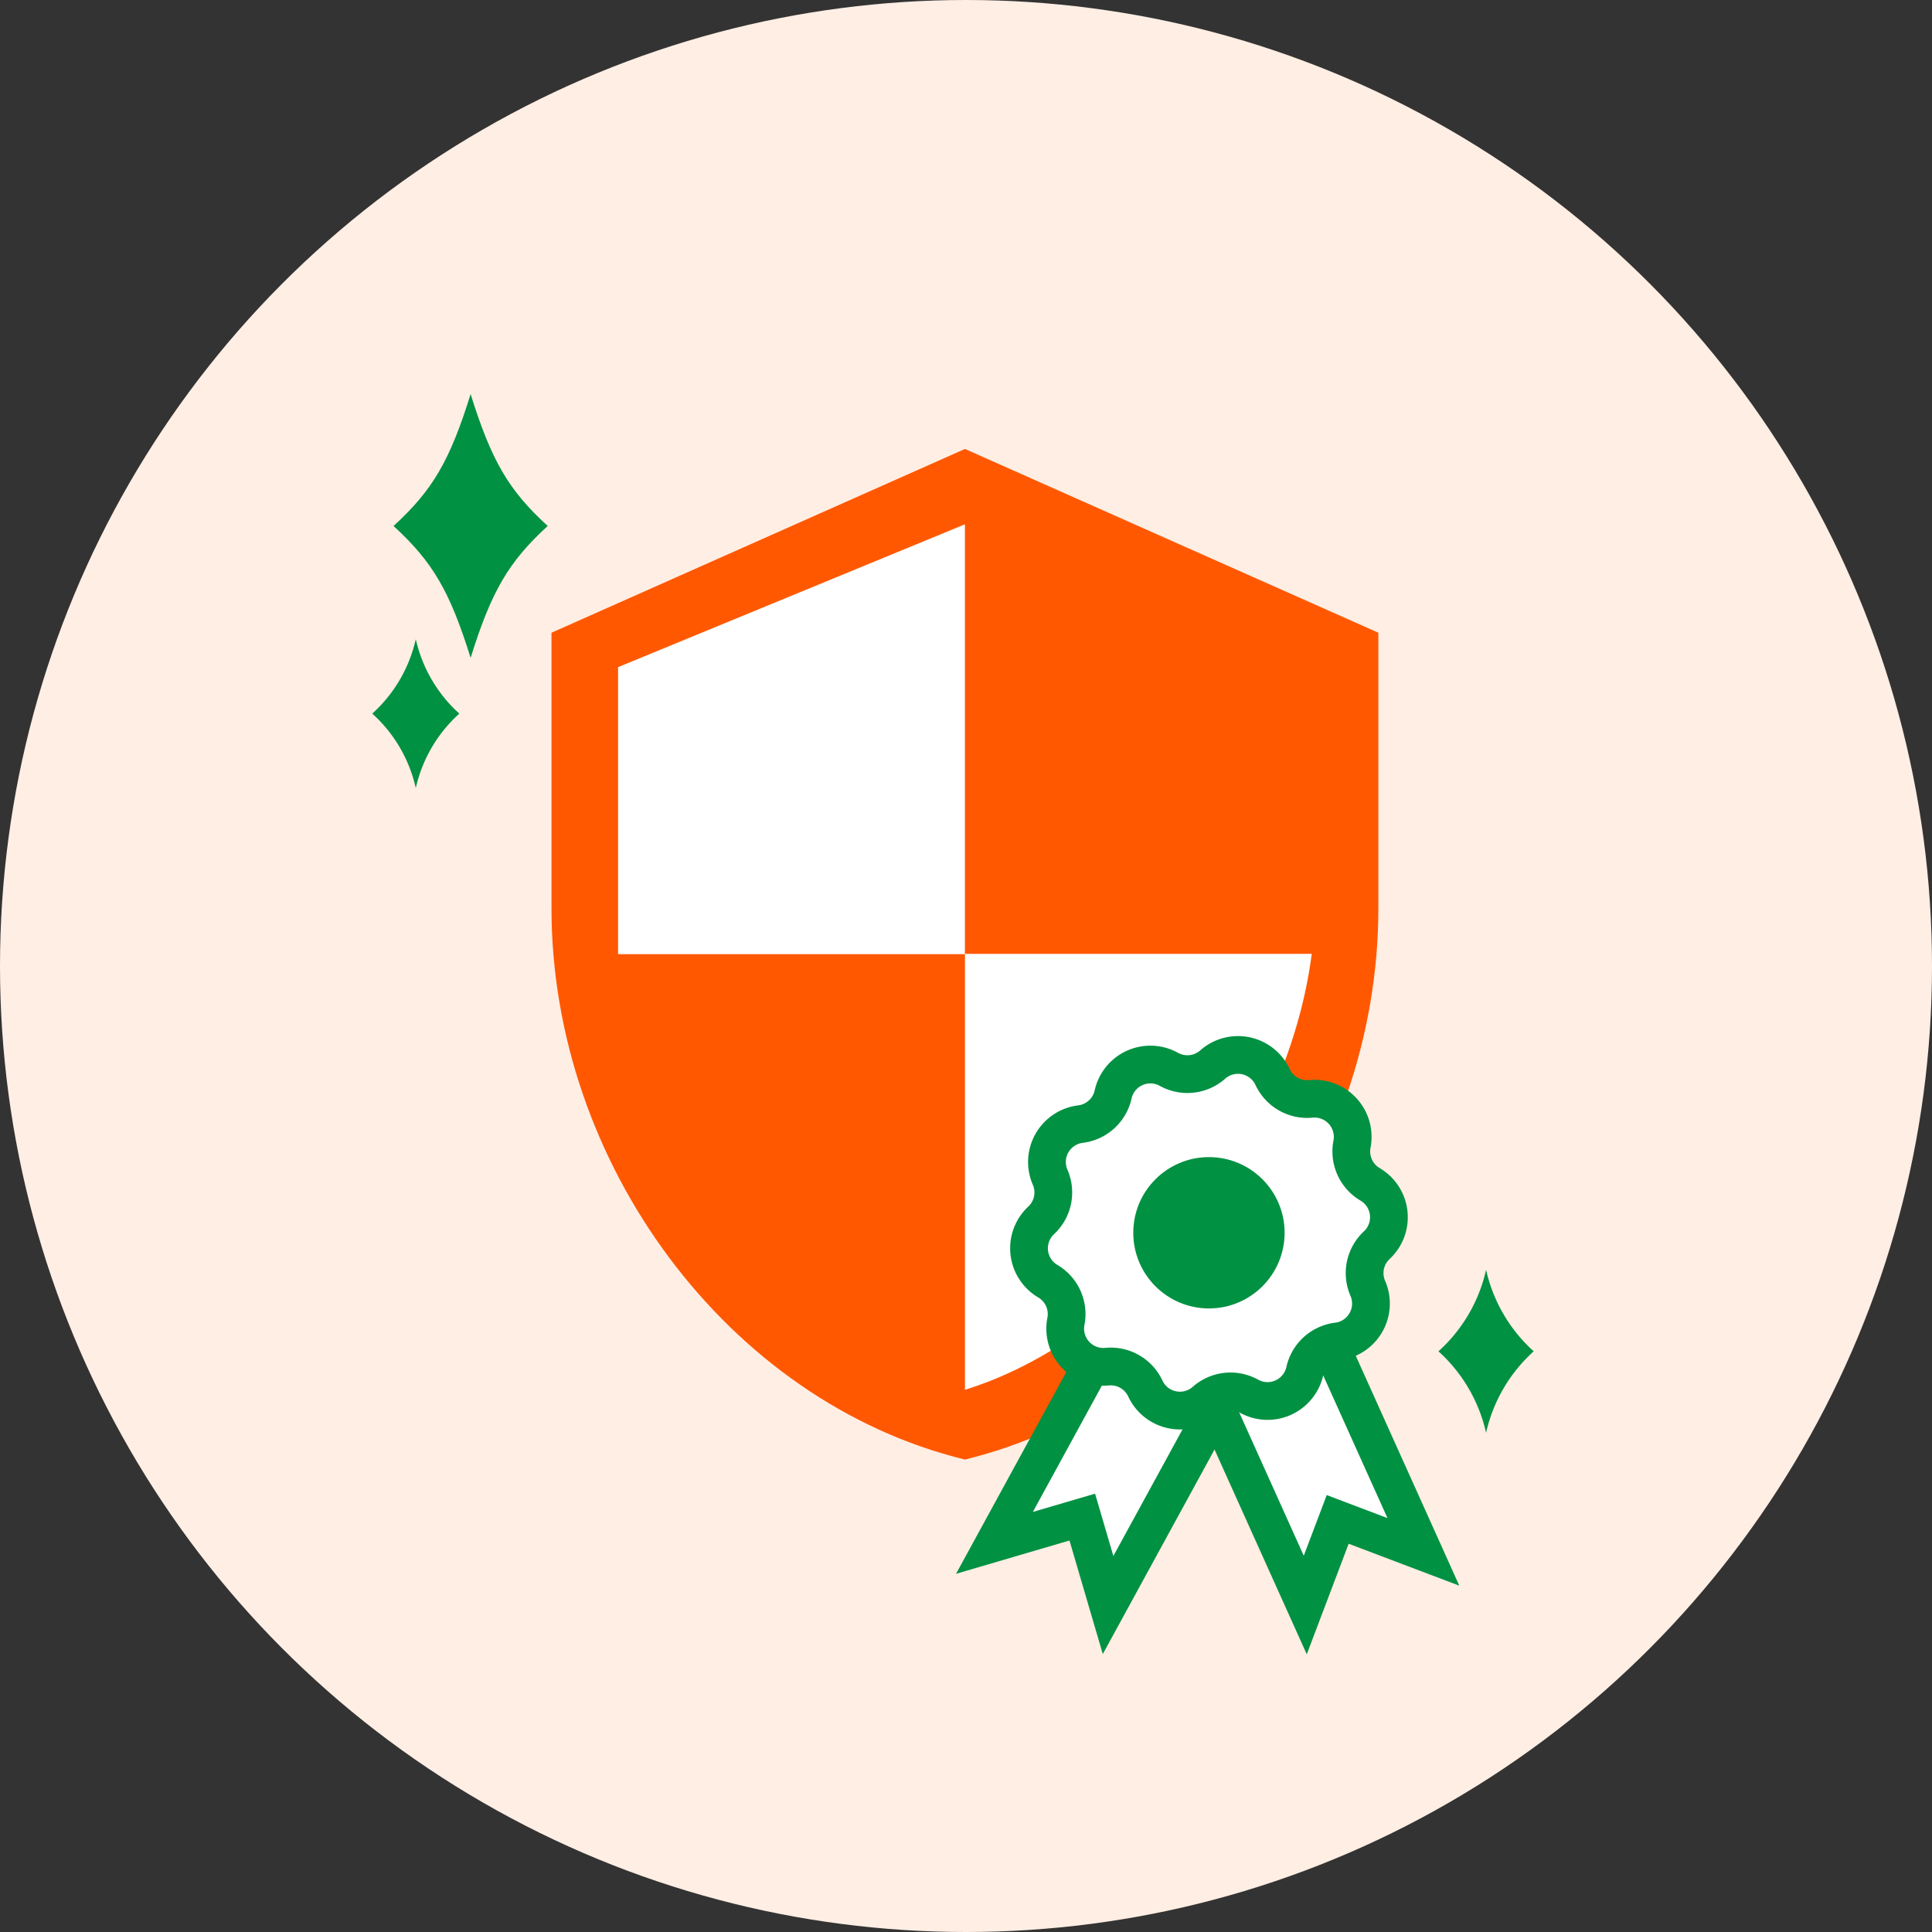
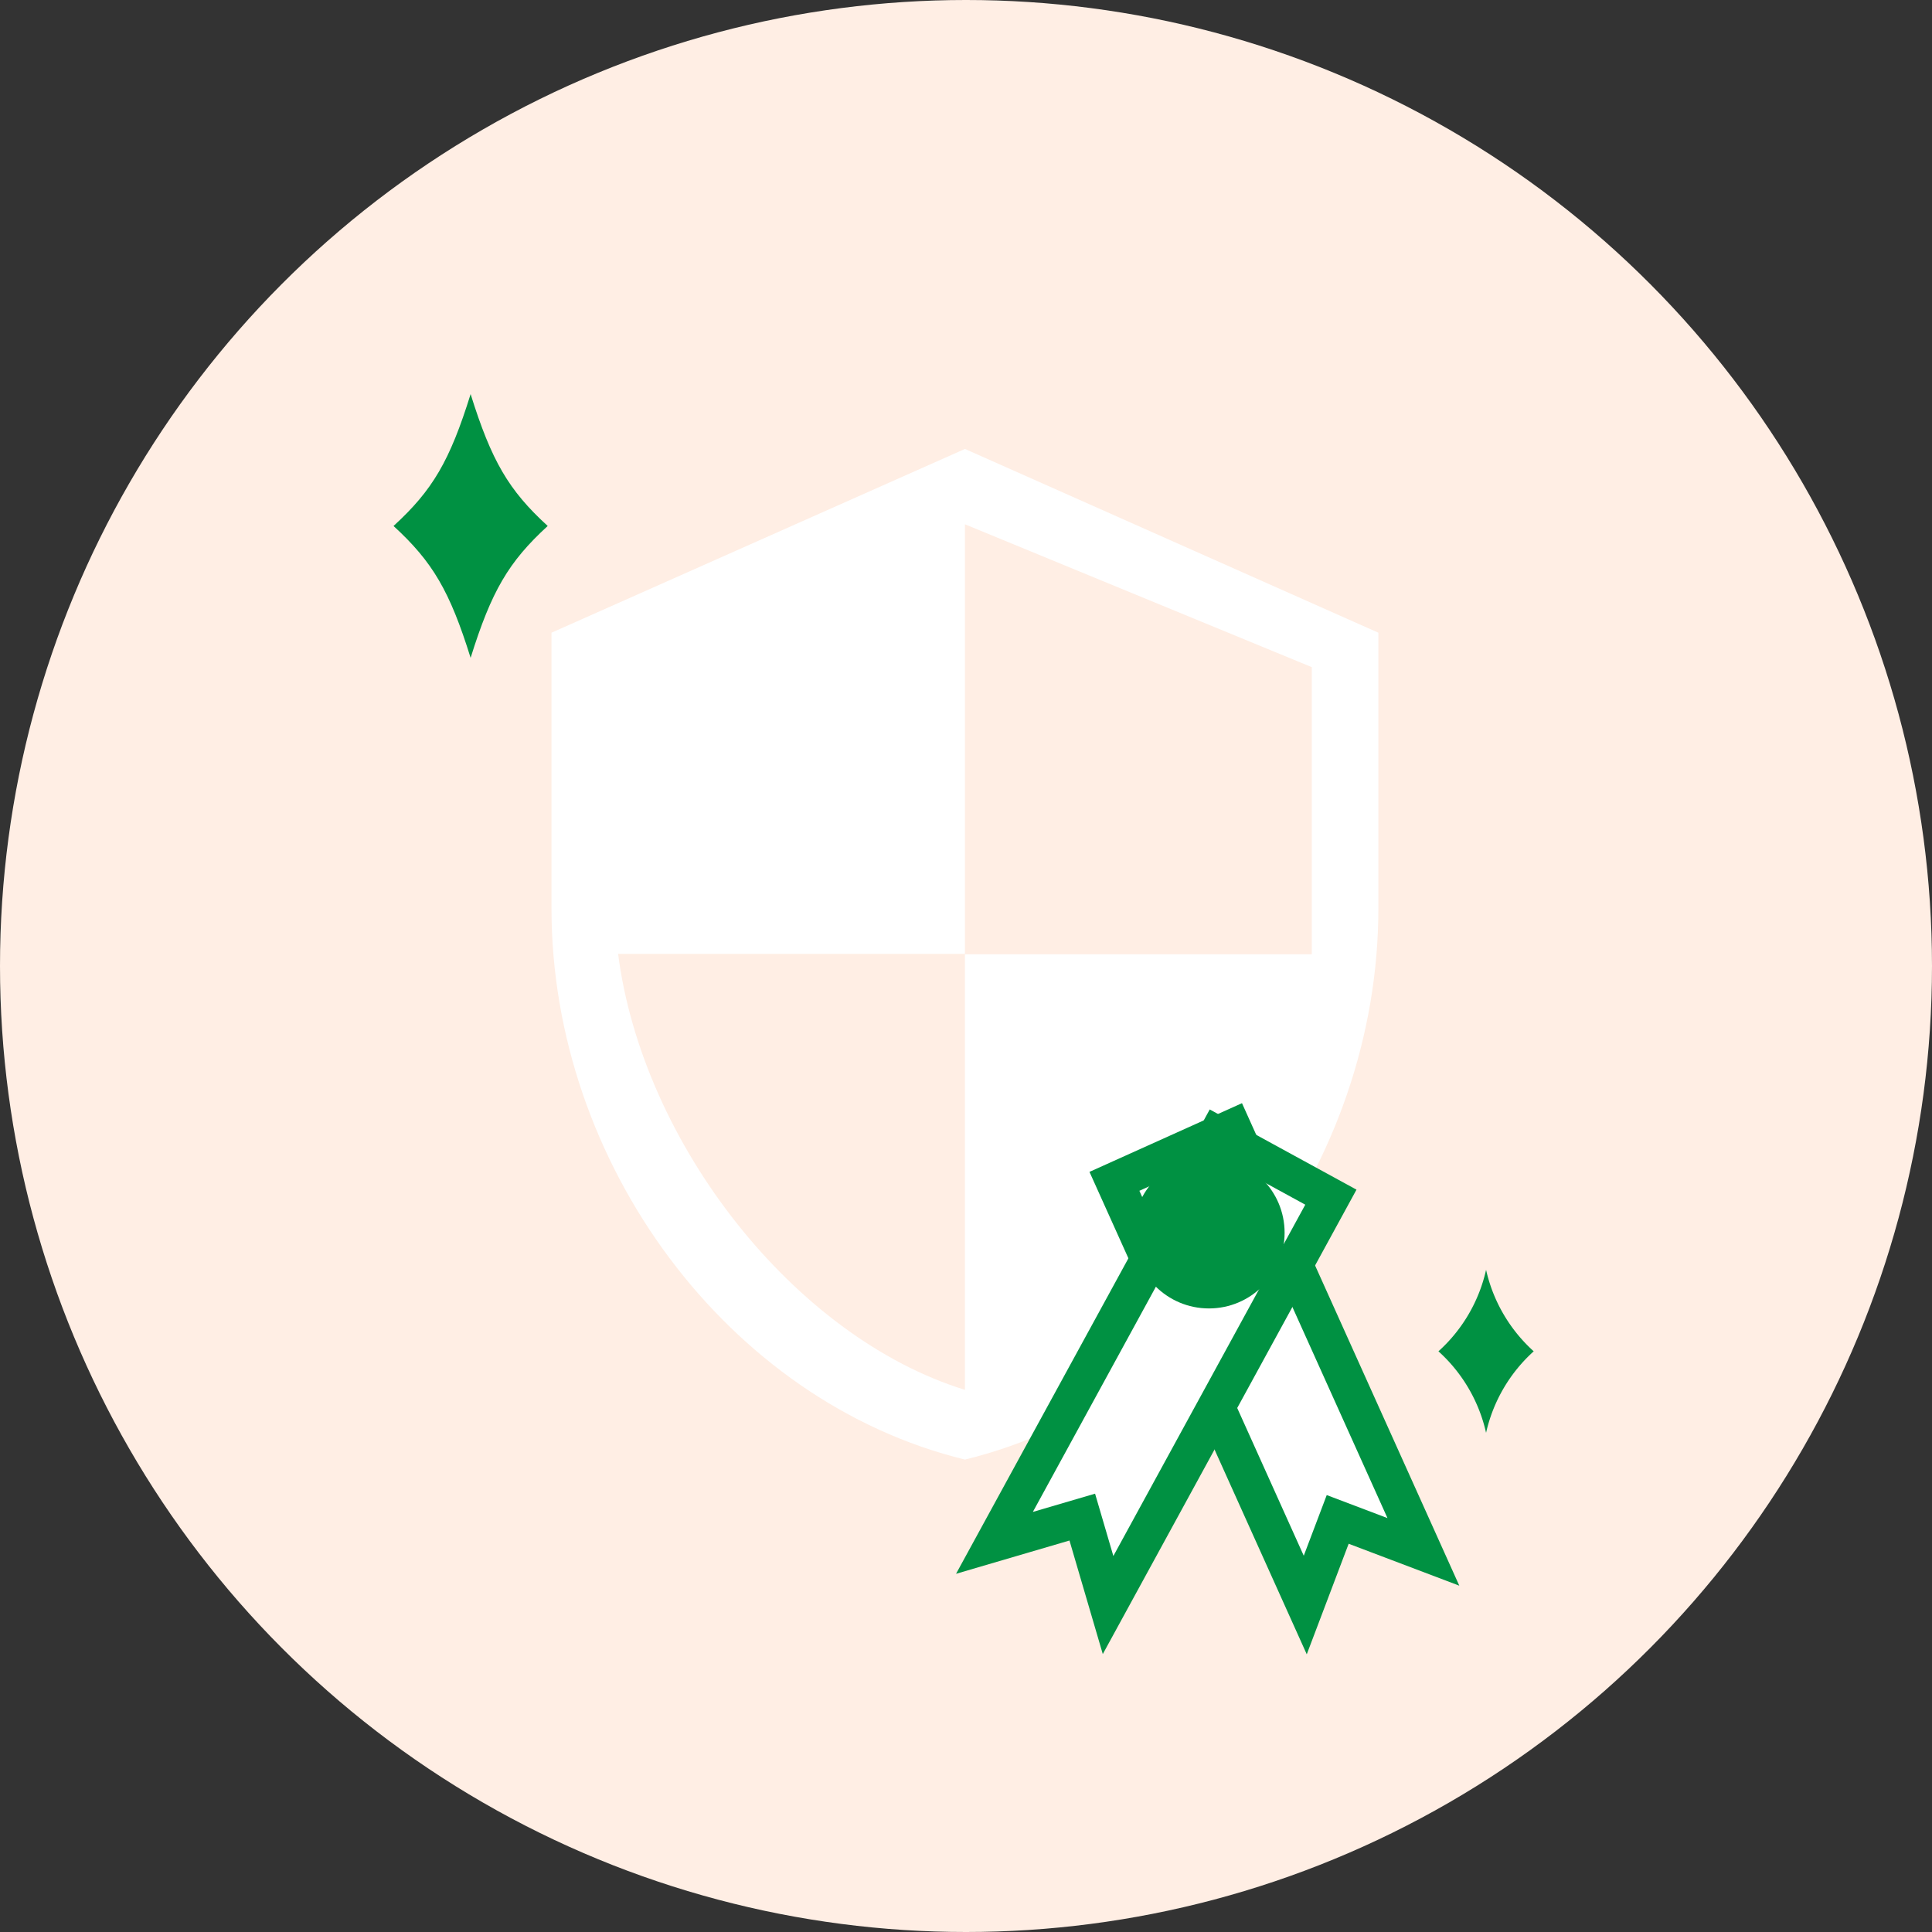
<svg xmlns="http://www.w3.org/2000/svg" width="110" height="110" viewBox="0 0 110 110">
  <rect x="0" y="0" width="110" height="110" fill="#333333" stroke="none" />
  <g id="セキュリティ防御力テスト最優秀賞5年連続受賞_" data-name="セキュリティ防御力テスト最優秀賞5年連続受賞！" transform="translate(-309.534 -128.467)">
    <circle id="楕円形_3" data-name="楕円形 3" cx="55" cy="55" r="55" transform="translate(309.534 128.467)" fill="#ffeee4" />
    <g id="グループ_6" data-name="グループ 6" transform="translate(340.933 154.028)">
      <path id="Icon_material-security" data-name="Icon material-security" d="M1251.476,904.968v15.693c0,14.516,10.044,28.09,23.54,31.385,13.5-3.3,23.54-16.869,23.54-31.385V904.968l-23.54-10.463Zm23.54-6.173,19.748,8.133v16.348h-19.748v24.8c-9.729-3.007-18.36-14.045-19.747-24.822h19.747Z" transform="translate(-1251.476 -894.505)" fill="#fff" />
-       <path id="Icon_material-security-2" data-name="Icon material-security" d="M1275.016,894.505l-23.54,10.463v15.693c0,14.516,10.044,28.09,23.54,31.385,13.5-3.3,23.54-16.869,23.54-31.385V904.968Zm0,28.745h19.747c-1.387,10.776-10.018,21.814-19.747,24.822v-24.8h-19.748V906.928l19.748-8.133Z" transform="translate(-1251.476 -894.505)" fill="#ff5800" />
    </g>
    <path id="パス_97216" data-name="パス 97216" d="M1249.032,898.116c-2.228,2.043-3.2,3.7-4.389,7.508-1.19-3.809-2.162-5.465-4.389-7.508,2.227-2.037,3.2-3.7,4.389-7.508,1.193,3.81,2.161,5.471,4.389,7.508" transform="translate(-908.314 -739.702)" fill="#009142" />
-     <path id="パス_97216-2" data-name="パス 97216" d="M1243.7,912.259a8.091,8.091,0,0,0-2.479,4.239,8.1,8.1,0,0,0-2.478-4.239,8.091,8.091,0,0,0,2.478-4.24,8.1,8.1,0,0,0,2.479,4.24" transform="translate(-908.014 -743.162)" fill="#009142" />
    <path id="パス_97216-3" data-name="パス 97216" d="M1319.922,957.47a8.862,8.862,0,0,0-2.712,4.639,8.862,8.862,0,0,0-2.712-4.639,8.849,8.849,0,0,0,2.712-4.639,8.864,8.864,0,0,0,2.712,4.639" transform="translate(-923.065 -752.065)" fill="#009142" />
    <path id="パス_27" data-name="パス 27" d="M1298.2,942.763l10.867,24.127-4.879-1.849-1.847,4.874-10.865-24.123Z" transform="translate(-918.491 -750.065)" fill="#fff" stroke="#009142" stroke-miterlimit="10" stroke-width="2.149" />
    <path id="パス_28" data-name="パス 28" d="M1302.105,946.791l-12.686,23.222-1.469-5.007-5,1.467,12.684-23.218Z" transform="translate(-916.796 -750.162)" fill="#fff" stroke="#009142" stroke-miterlimit="10" stroke-width="2.149" />
-     <path id="パス_29" data-name="パス 29" d="M1293.369,938.381h0a2.173,2.173,0,0,0,2.495-.272h0a2.173,2.173,0,0,1,3.41.709h0a2.174,2.174,0,0,0,2.179,1.245h0a2.174,2.174,0,0,1,2.342,2.579h0a2.173,2.173,0,0,0,1.031,2.288h0a2.173,2.173,0,0,1,.379,3.463h0a2.173,2.173,0,0,0-.511,2.457h0a2.173,2.173,0,0,1-1.728,3.024h0a2.172,2.172,0,0,0-1.857,1.687h0a2.174,2.174,0,0,1-3.176,1.431h0a2.174,2.174,0,0,0-2.495.272h0a2.173,2.173,0,0,1-3.41-.709h0a2.172,2.172,0,0,0-2.179-1.245h0a2.174,2.174,0,0,1-2.342-2.579h0a2.172,2.172,0,0,0-1.031-2.288h0a2.174,2.174,0,0,1-.379-3.462h0a2.172,2.172,0,0,0,.511-2.457h0a2.173,2.173,0,0,1,1.728-3.024h0a2.174,2.174,0,0,0,1.858-1.687h0A2.173,2.173,0,0,1,1293.369,938.381Z" transform="translate(-917.284 -749.031)" fill="#fff" stroke="#009142" stroke-miterlimit="10" stroke-width="2.149" />
    <ellipse id="楕円形_22" data-name="楕円形 22" cx="4.308" cy="4.308" rx="4.308" ry="4.308" transform="translate(374.058 194.348)" fill="#009142" />
  </g>
</svg>